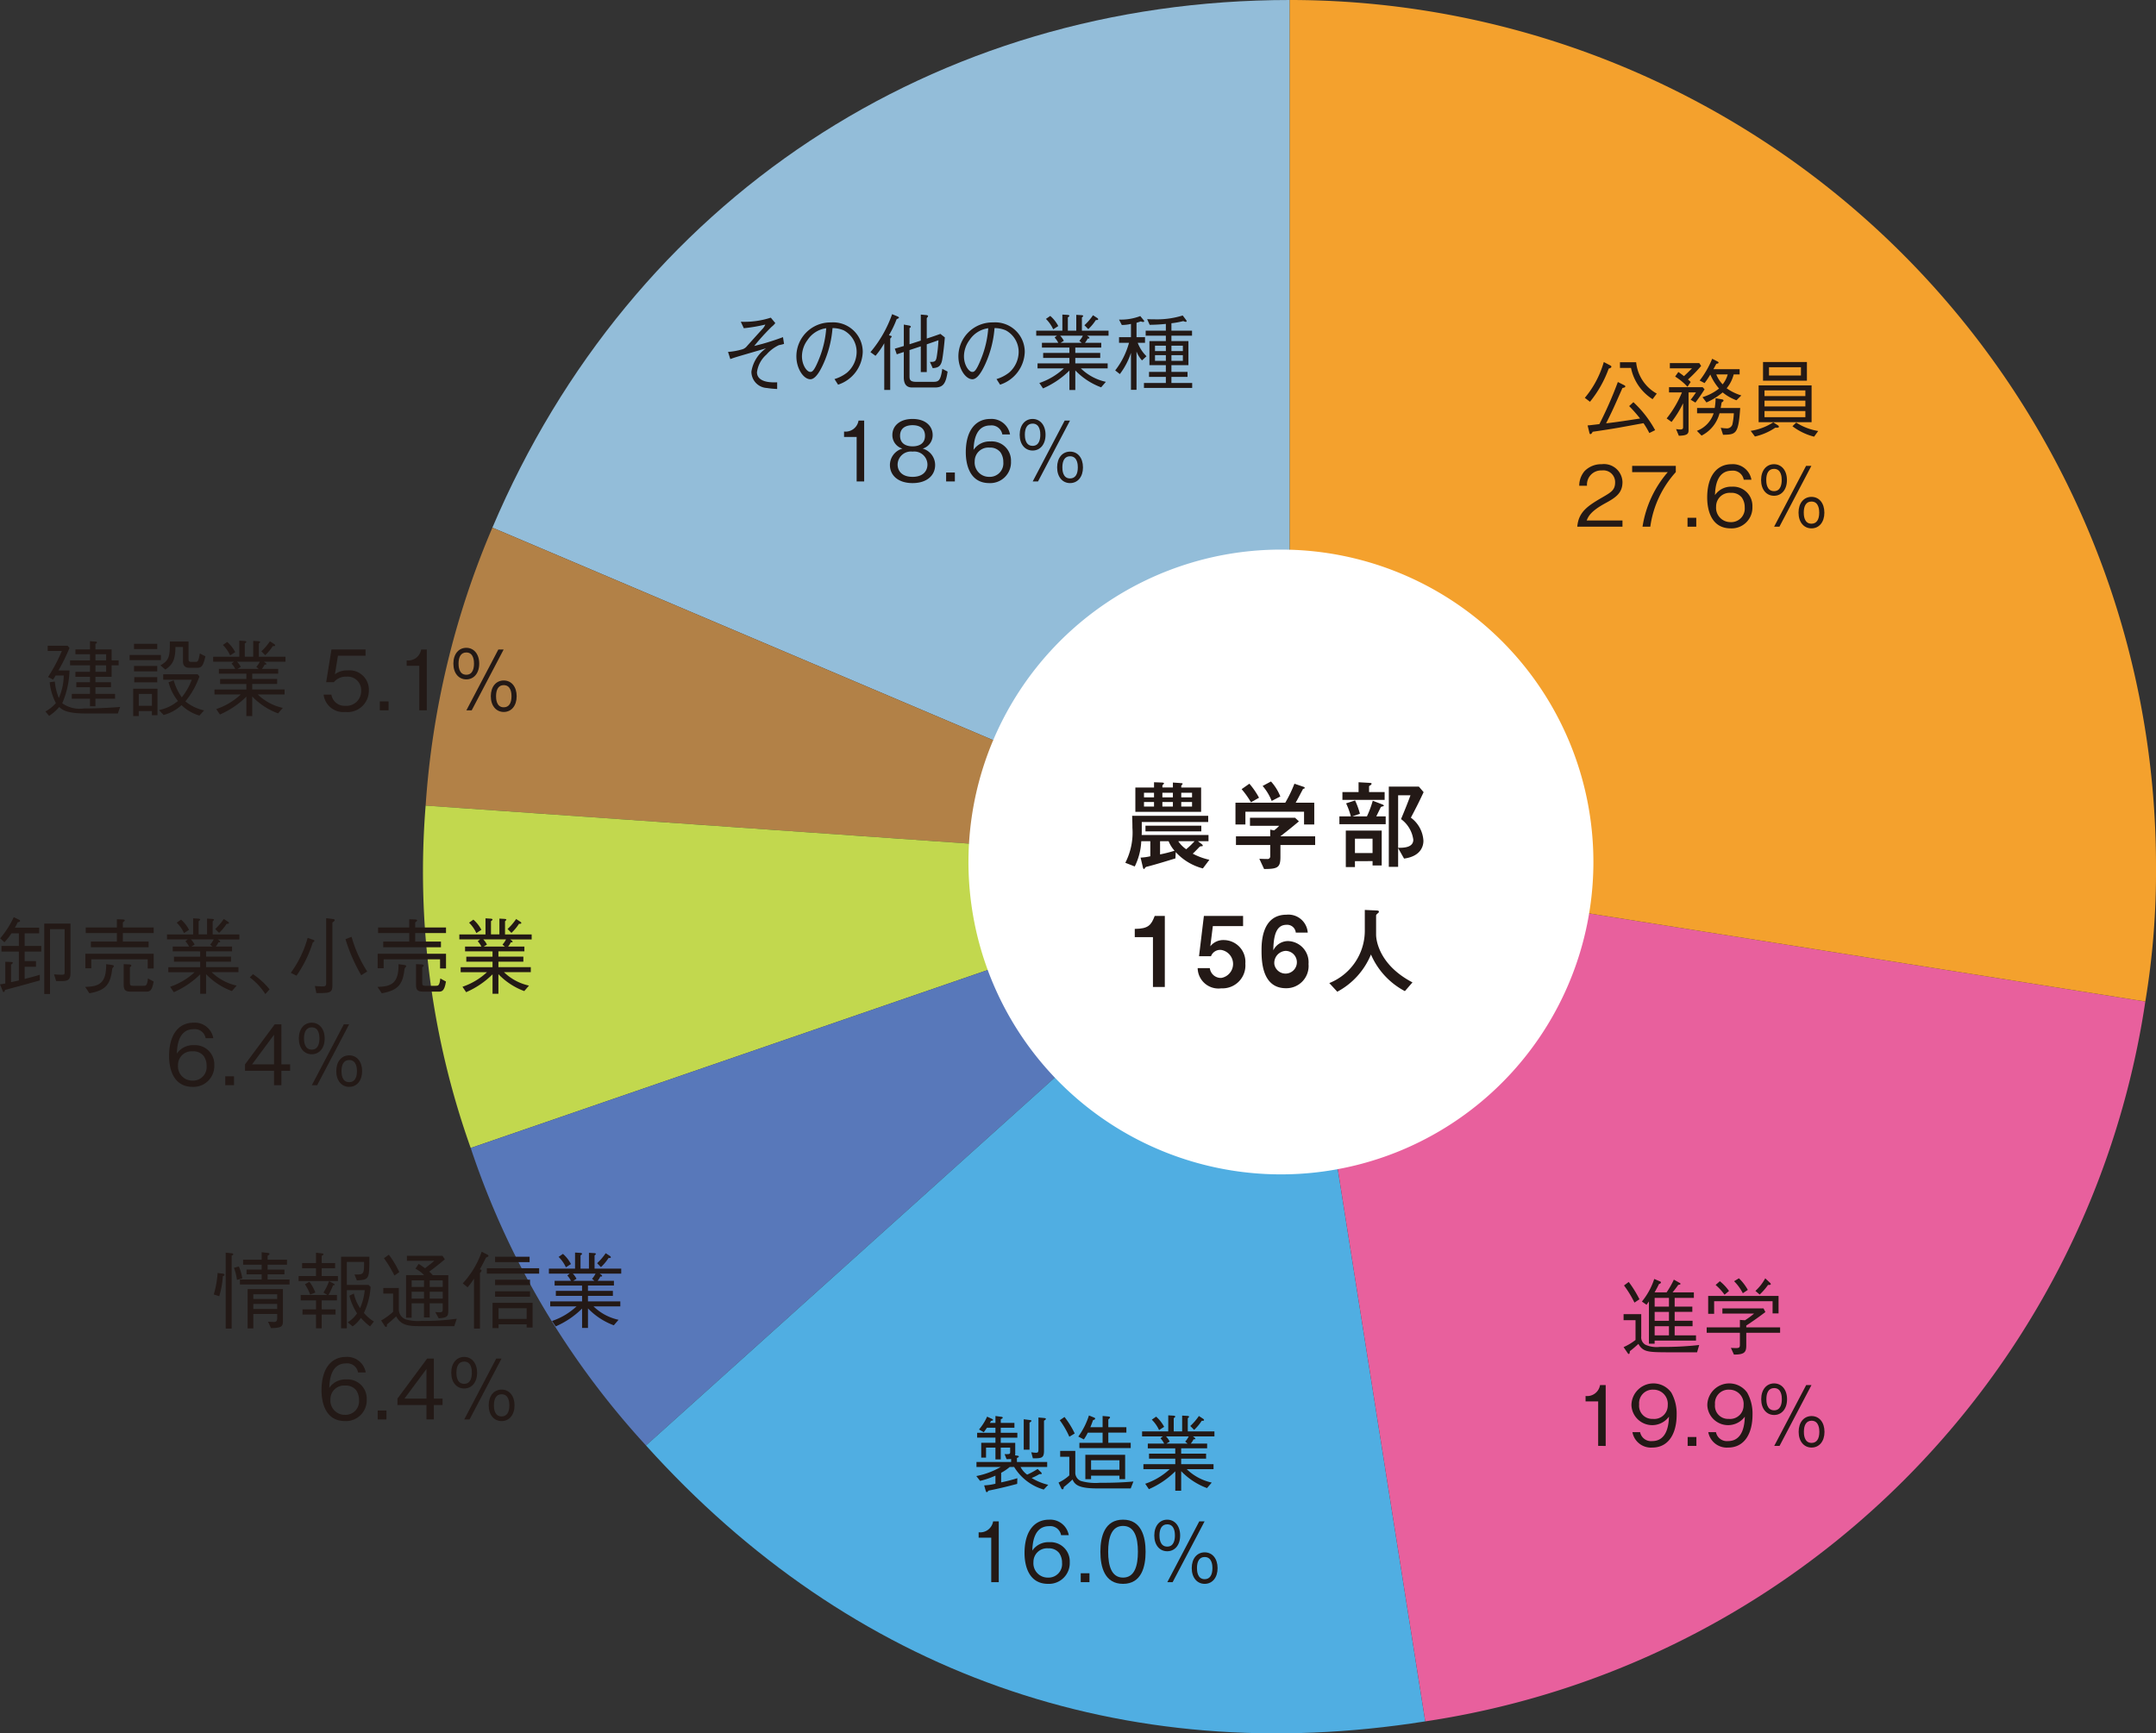
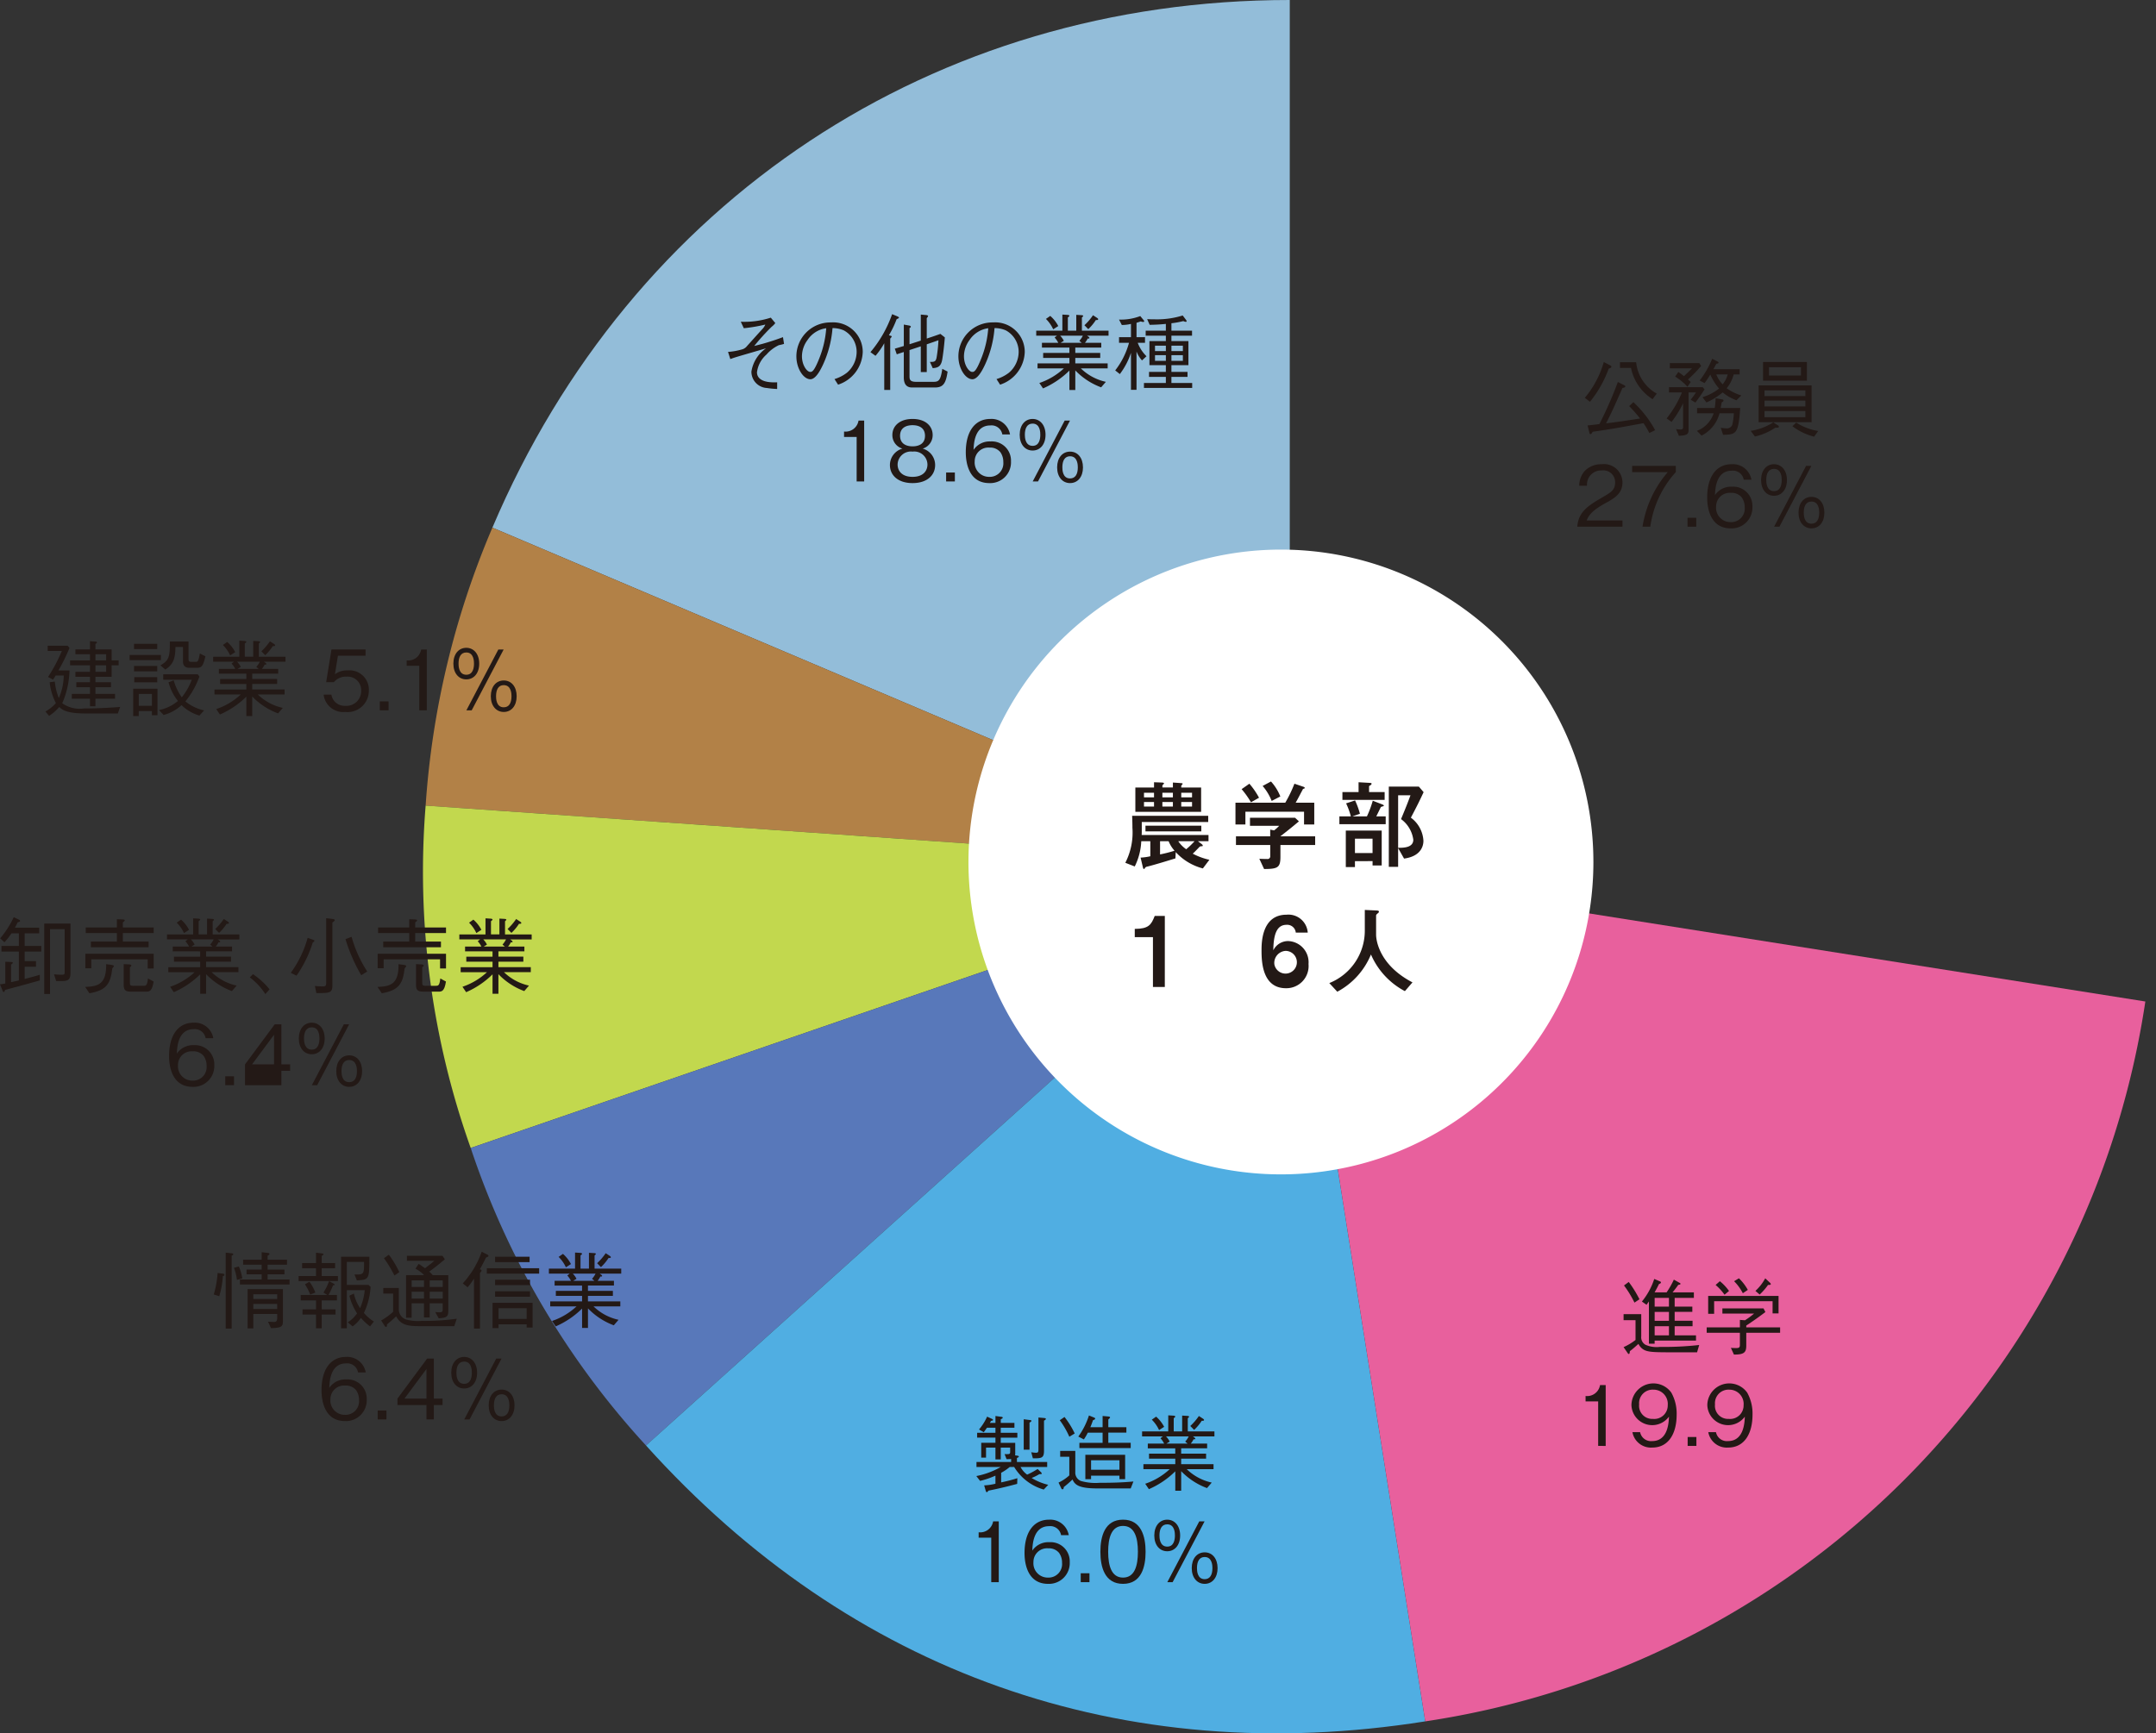
<svg xmlns="http://www.w3.org/2000/svg" viewBox="0 0 163.003 131.083">
  <rect x="0" y="0" width="163.003" height="131.083" fill="#333333" stroke="none" />
  <defs>
    <style>.af06a723-fe56-4f11-a74b-b613b91a928c{fill:#93bdd9;}.a0540944-f8c9-4b0d-912f-6c2485f577aa,.ad798c5c-dea5-456a-ae33-1e11dc2cfb49,.adec5360-e5e6-45c8-969c-a69b09dfd94e,.af06a723-fe56-4f11-a74b-b613b91a928c,.b81580da-761e-4a04-9145-ec39ffd7a09c,.bb83e4bd-927d-4c7c-9935-80b337091fcb,.f41ca6e1-6150-4987-b91c-bb14983138d4,.fdc0581e-2215-4b49-a531-ea4e2984fade{fill-rule:evenodd;}.f41ca6e1-6150-4987-b91c-bb14983138d4{fill:#b28147;}.b81580da-761e-4a04-9145-ec39ffd7a09c{fill:#c2d84e;}.ad798c5c-dea5-456a-ae33-1e11dc2cfb49{fill:#5878ba;}.a0540944-f8c9-4b0d-912f-6c2485f577aa{fill:#50aee2;}.fdc0581e-2215-4b49-a531-ea4e2984fade{fill:#e8609d;}.adec5360-e5e6-45c8-969c-a69b09dfd94e{fill:#f4a12d;}.a67259c2-613e-4ed0-889e-5913f4d01476{fill:#231916;}.bb83e4bd-927d-4c7c-9935-80b337091fcb{fill:#fff;}</style>
  </defs>
  <g id="aa5f0278-8e73-4c5b-ac18-56d5e5a3e2d5" data-name="レイヤー 2">
    <g id="ab73a885-5f98-4c20-905c-15ae0c179821" data-name="レイヤー 2">
      <path class="af06a723-fe56-4f11-a74b-b613b91a928c" d="M97.512,65.491l-60.285-25.59C47.741,15.13,70.601,0,97.512,0Z" />
      <path class="f41ca6e1-6150-4987-b91c-bb14983138d4" d="M97.512,65.491,32.18,60.923a64.396,64.396,0,0,1,5.047-21.021Z" />
      <path class="b81580da-761e-4a04-9145-ec39ffd7a09c" d="M97.512,65.491,35.588,86.814A62.247,62.247,0,0,1,32.18,60.923Z" />
      <path class="ad798c5c-dea5-456a-ae33-1e11dc2cfb49" d="M97.512,65.491l-48.67,43.822a62.257,62.257,0,0,1-13.254-22.5Z" />
      <path class="a0540944-f8c9-4b0d-912f-6c2485f577aa" d="M97.512,65.491l10.244,64.684c-22.863,3.622-43.424-3.659-58.914-20.862Z" />
      <path class="fdc0581e-2215-4b49-a531-ea4e2984fade" d="M97.512,65.491l64.685,10.245a64.721,64.721,0,0,1-54.441,54.439Z" />
-       <path class="adec5360-e5e6-45c8-969c-a69b09dfd94e" d="M97.512,65.491V0a65.492,65.492,0,0,1,65.491,65.491,59.713,59.713,0,0,1-.807,10.245Z" />
      <path class="a67259c2-613e-4ed0-889e-5913f4d01476" d="M121.625,27.875a8.579,8.579,0,0,1-1.416,2.508l-.389-.297a7.363,7.363,0,0,0,1.434-2.709l.513.27a.114.114,0,0,1,.061.082C121.828,27.811,121.735,27.842,121.625,27.875Zm3.071,4.871a6.252,6.252,0,0,0-.44-.744c-.389.07-1.267.232-1.903.346-.444.076-1.075.178-1.94.303-.024.051-.093.178-.167.178-.049,0-.067-.045-.08-.102l-.136-.555c.111-.012.154-.012.21-.02.111-.012.581-.068.68-.08a29.702,29.702,0,0,0,1.397-3.184l.477.24c.067.037.086.062.086.094,0,.07-.074.088-.216.119-.575,1.305-.791,1.797-1.236,2.672.785-.088,1.712-.232,2.571-.365a11.602,11.602,0,0,0-.828-.938l.321-.297a8.343,8.343,0,0,1,1.644,2.117Zm.247-2.559a3.65,3.65,0,0,1-1.632-2.363h-.834v-.43h1.224a3.05,3.05,0,0,0,1.557,2.371Z" />
      <path class="a67259c2-613e-4ed0-889e-5913f4d01476" d="M128.181,30.445l-.358-.215c.173-.221.254-.334.402-.555h-.562v2.799c0,.271,0,.467-.735.478l-.21-.504a2.55,2.55,0,0,0,.321.031c.21,0,.21-.1.21-.195V30.496a7.864,7.864,0,0,1-.872,1.412l-.37-.266a8.104,8.104,0,0,0,1.155-1.967h-.977v-.397h2.54l.148.164C128.607,29.865,128.446,30.086,128.181,30.445Zm-.562-1.746a1.992,1.992,0,0,1,.204.189l-.241.359a4.672,4.672,0,0,0-.933-.77l.241-.346c.074.051.253.176.426.314.148-.133.353-.334.607-.592h-1.675V27.459h2.225l.142.213A10.601,10.601,0,0,1,127.618,28.699Zm2.651,4.18-.173-.531a2.501,2.501,0,0,0,.414.045.431.431,0,0,0,.464-.289,5.175,5.175,0,0,0,.111-.852h-1.082a2.628,2.628,0,0,1-1.359,1.689l-.352-.359a2.123,2.123,0,0,0,1.267-1.33h-1.254v-.397H129.64a4.668,4.668,0,0,0,.067-.738l.482.082c.031.006.117.025.117.088,0,.064-.08.107-.142.146-.025.145-.05.295-.074.422h1.477C131.432,32.815,131.265,32.865,130.27,32.879Zm1.014-2.609a3.643,3.643,0,0,1-1.044-.594,5.074,5.074,0,0,1-1.224.758l-.303-.398a3.741,3.741,0,0,0,1.254-.654,4.134,4.134,0,0,1-.661-1.059,6.527,6.527,0,0,1-.433.648l-.371-.195a6.841,6.841,0,0,0,.946-1.645l.396.201c.025.014.086.045.086.096,0,.062-.117.074-.167.08-.123.234-.173.322-.223.41h1.984v.397h-.451a2.626,2.626,0,0,1-.531,1.047,3.822,3.822,0,0,0,1.112.543Zm-1.526-1.955a2.314,2.314,0,0,0,.482.75,2.083,2.083,0,0,0,.383-.75Z" />
      <path class="a67259c2-613e-4ed0-889e-5913f4d01476" d="M134.22,32.342a4.492,4.492,0,0,1-1.539.668l-.321-.428a4.325,4.325,0,0,0,1.706-.643l.364.232a.128.128,0,0,1,.061.096C134.491,32.348,134.399,32.348,134.22,32.342Zm-1.261-.416V29.146h4.005v2.779Zm.334-3.139v-1.41h3.318v1.41Zm3.201.738h-3.09v.428h3.09Zm0,.77h-3.09v.439h3.09Zm0,.787h-3.09v.467h3.09Zm-.334-3.309h-2.416v.623h2.416Zm.995,5.25a4.604,4.604,0,0,1-1.638-.789l.284-.277a4.407,4.407,0,0,0,1.662.637Z" />
      <path class="a67259c2-613e-4ed0-889e-5913f4d01476" d="M119.249,39.83c.092-1.096.754-1.557,1.885-2.211.673-.391.976-.561.976-1.141a.888.888,0,0,0-1.001-.902,1.071,1.071,0,0,0-1.124,1.16h-.588a1.703,1.703,0,0,1,.402-1.109,1.756,1.756,0,0,1,1.298-.523,1.4,1.4,0,0,1,1.569,1.344c0,.812-.464,1.158-1.292,1.605-1.137.619-1.291,1.016-1.415,1.305h2.707V39.83Z" />
      <path class="a67259c2-613e-4ed0-889e-5913f4d01476" d="M124.77,39.83h-.588a8.227,8.227,0,0,1,1.91-4.127h-2.694v-.473h3.3v.473A7.707,7.707,0,0,0,124.77,39.83Z" />
      <path class="a67259c2-613e-4ed0-889e-5913f4d01476" d="M127.584,39.83v-.674h.661V39.83Z" />
      <path class="a67259c2-613e-4ed0-889e-5913f4d01476" d="M130.851,39.957c-1.545,0-1.78-1.525-1.78-2.326,0-1.639.73-2.527,1.855-2.527a1.42,1.42,0,0,1,1.489,1.172h-.581a.826.826,0,0,0-.908-.68c-1.192,0-1.248,1.381-1.267,1.846a1.47,1.47,0,0,1,1.285-.637,1.452,1.452,0,0,1,1.545,1.514A1.571,1.571,0,0,1,130.851,39.957Zm.834-2.338a.984.984,0,0,0-.821-.348,1.029,1.029,0,0,0-1.119,1.041,1.082,1.082,0,0,0,1.088,1.172,1.024,1.024,0,0,0,1.075-1.115A1.269,1.269,0,0,0,131.685,37.619Z" />
      <path class="a67259c2-613e-4ed0-889e-5913f4d01476" d="M135.1,36.301c0,.738-.414,1.191-.977,1.191-.568,0-.977-.459-.977-1.191,0-.742.414-1.197.977-1.197C134.679,35.104,135.1,35.559,135.1,36.301Zm-1.563,0c0,.139,0,.84.587.84.5,0,.581-.512.581-.84,0-.17-.007-.844-.581-.844C133.709,35.457,133.536,35.803,133.536,36.301Zm3.01-1.07h.401l-2.416,4.6h-.402Zm1.384,3.535c0,.725-.401,1.191-.977,1.191-.562,0-.977-.455-.977-1.191,0-.725.402-1.191.977-1.191C137.54,37.574,137.93,38.053,137.93,38.766Zm-1.558,0c0,.15,0,.838.581.838.39,0,.587-.309.587-.838,0-.164-.012-.838-.587-.838C136.552,37.928,136.372,38.262,136.372,38.766Z" />
      <path class="a67259c2-613e-4ed0-889e-5913f4d01476" d="M128.306,102.264H125.97c-.958-.006-1.452-.018-1.761-.238a1.012,1.012,0,0,1-.334-.397c-.143.125-.433.391-.649.547-.012.121-.019.215-.086.215-.031,0-.062-.037-.074-.057l-.315-.461a4.276,4.276,0,0,0,.902-.541V99.838H122.75v-.459h1.335v1.682a.642.642,0,0,0,.327.637,2.082,2.082,0,0,0,1.088.158,23.526,23.526,0,0,0,2.967-.144ZM123.14,96.945a8.451,8.451,0,0,1,.81,1.31l-.377.252a8.114,8.114,0,0,0-.791-1.297Zm.995,1.482a5.281,5.281,0,0,0,.933-1.709l.401.17c.062.025.105.045.105.088,0,.076-.093.107-.148.127-.099.207-.191.385-.334.631h.909a6.647,6.647,0,0,0,.55-.965l.426.24c.05.023.074.043.074.074,0,.065-.08.07-.166.082-.198.283-.334.447-.433.568h1.612v.416h-1.452v.66h1.335v.398h-1.335v.674h1.353v.41h-1.353v.693h1.613v.397h-3.127v.232h-.433V98.42c-.087.121-.093.133-.18.252Zm2.045.383v-.66h-1.081v.66Zm0,1.072V99.209h-1.081v.674Zm0,1.103v-.693h-1.081v.693Z" />
      <path class="a67259c2-613e-4ed0-889e-5913f4d01476" d="M132.025,100.789v.971c0,.498-.142.682-.933.676l-.229-.506c.197.014.315.014.389.014.161,0,.291-.006.291-.215v-.94h-2.51v-.408h2.51v-.568l.383.031a5.755,5.755,0,0,0,.692-.51h-2.398v-.391h3.108l.143.277c-.661.504-1.211.869-1.446,1.022v.139h2.559v.408Zm1.99-1.467v-.92h-4.419v.951h-.451v-1.35h5.321v1.318ZM130.382,97.91a4.015,4.015,0,0,0-.674-.738l.321-.283a3.604,3.604,0,0,1,.692.738Zm1.384-.113a3.619,3.619,0,0,0-.661-.908l.365-.221a3.696,3.696,0,0,1,.673.877Zm1.904-.625a4.519,4.519,0,0,1-.631.725l-.321-.275a3.596,3.596,0,0,0,.741-.953l.371.348c.031.037.05.062.05.088C133.88,97.172,133.78,97.172,133.67,97.172Z" />
      <path class="a67259c2-613e-4ed0-889e-5913f4d01476" d="M120.828,109.344v-3.365h-.952v-.41a.989.989,0,0,0,1.094-.826h.427v4.602Z" />
      <path class="a67259c2-613e-4ed0-889e-5913f4d01476" d="M124.915,109.469a1.423,1.423,0,0,1-1.496-1.166H124a.839.839,0,0,0,.908.676c1.193,0,1.255-1.381,1.273-1.848a1.571,1.571,0,0,1-2.837-.869,1.662,1.662,0,0,1,3.017-.945,3.248,3.248,0,0,1,.401,1.658C126.763,108.416,126.15,109.469,124.915,109.469Zm.086-4.379a1.024,1.024,0,0,0-1.075,1.115.99.99,0,0,0,1.032,1.096,1.022,1.022,0,0,0,1.131-1.039A1.078,1.078,0,0,0,125.001,105.09Z" />
      <path class="a67259c2-613e-4ed0-889e-5913f4d01476" d="M127.594,109.344V108.67h.661v.674Z" />
      <path class="a67259c2-613e-4ed0-889e-5913f4d01476" d="M130.65,109.469a1.423,1.423,0,0,1-1.496-1.166h.581a.839.839,0,0,0,.908.676c1.193,0,1.255-1.381,1.274-1.848a1.571,1.571,0,0,1-2.837-.869,1.662,1.662,0,0,1,3.017-.945,3.249,3.249,0,0,1,.401,1.658C132.498,108.416,131.886,109.469,130.65,109.469Zm.086-4.379a1.024,1.024,0,0,0-1.075,1.115.99.99,0,0,0,1.032,1.096,1.022,1.022,0,0,0,1.131-1.039A1.078,1.078,0,0,0,130.736,105.09Z" />
-       <path class="a67259c2-613e-4ed0-889e-5913f4d01476" d="M135.109,105.814c0,.736-.414,1.191-.977,1.191-.568,0-.977-.461-.977-1.191,0-.744.414-1.197.977-1.197C134.689,104.617,135.109,105.07,135.109,105.814Zm-1.563,0c0,.139,0,.838.587.838.5,0,.581-.51.581-.838,0-.17-.007-.844-.581-.844C133.719,104.971,133.546,105.316,133.546,105.814Zm3.01-1.072h.401l-2.416,4.602h-.402Zm1.384,3.535c0,.727-.401,1.191-.977,1.191-.562,0-.977-.453-.977-1.191,0-.725.402-1.19.977-1.19C137.55,107.088,137.939,107.566,137.939,108.277Zm-1.558,0c0,.152,0,.84.581.84.39,0,.587-.31.587-.84,0-.162-.012-.838-.587-.838C136.561,107.44,136.382,107.773,136.382,108.277Z" />
      <path class="a67259c2-613e-4ed0-889e-5913f4d01476" d="M74.018,108.102a4.09,4.09,0,0,0,.612-.971l.346.158c.074.037.099.051.099.082,0,.062-.049.062-.148.076-.056.107-.062.113-.086.156h.42v-.521l.414.057c.056.006.136.012.136.074,0,.045-.056.07-.148.113v.277h1.032v.367H75.661v.383H76.916v.367H75.661v.391h1.095v.742a.825.825,0,0,1-.013.203l.204.031c.03.006.08.025.08.062,0,.051-.093.088-.142.107v.303h2.287v.377H77.157a1.675,1.675,0,0,0,.5.58,5.684,5.684,0,0,0,.791-.428l.248.238c.061.07.067.09.067.102,0,.057-.086.051-.186.051a3.471,3.471,0,0,1-.581.289,4.288,4.288,0,0,0,1.255.518l-.34.359a3.874,3.874,0,0,1-2.237-1.709h-.333a3.687,3.687,0,0,1-.649.441v.725a12.486,12.486,0,0,0,1.224-.315l-.013.428c-.939.252-1.538.385-2.169.512-.074.1-.099.113-.123.113-.056,0-.068-.045-.093-.127l-.111-.385a4.201,4.201,0,0,0,.853-.125v-.611a6.312,6.312,0,0,1-1.162.397l-.284-.365a5.959,5.959,0,0,0,1.848-.688H73.826v-.377h2.62v-.227a3.011,3.011,0,0,1-.346.012l-.148-.379c.401.008.42,0,.42-.188v-.303h-.711v.889H75.26v-.889h-.711v.756h-.364v-1.121H75.26v-.391H73.876v-.367H75.26v-.383h-.643c-.105.156-.148.221-.241.34Zm3.381-.775.451.059c.061.006.129.012.129.062s-.055.082-.142.133v2.047h-.439Zm1.526-.094c.056.006.148.014.148.07,0,.043-.062.088-.142.131v2.289c0,.56-.216.56-.841.56l-.123-.461a2.659,2.659,0,0,0,.34.039c.204,0,.204-.057.204-.353v-2.312Z" />
      <path class="a67259c2-613e-4ed0-889e-5913f4d01476" d="M85.487,112.559H82.96c-1.422,0-1.706-.291-1.873-.676a8.127,8.127,0,0,1-.661.574c0,.057-.013.17-.099.17-.037,0-.068-.025-.099-.094l-.198-.416a3.302,3.302,0,0,0,.815-.543v-1.412h-.691v-.44h1.143v1.605a.677.677,0,0,0,.421.668,4.013,4.013,0,0,0,1.415.139c.853,0,1.712-.018,2.559-.1ZM80.846,108.65a6.418,6.418,0,0,0-.723-1.248l.358-.246a6.449,6.449,0,0,1,.772,1.248Zm.761.858v-.397h1.755v-.77H82.243a3.916,3.916,0,0,1-.297.51l-.421-.213a5.651,5.651,0,0,0,.804-1.596l.39.158c.006,0,.08.031.08.082,0,.062-.111.102-.16.113-.093.258-.143.391-.204.535h.927v-.85l.414.037c.086.006.148.025.148.07,0,.043-.013.049-.13.156v.586h1.365v.41H83.794v.77h1.693v.397Zm3.028,2.35v-.264H82.49v.264h-.433v-1.84h3.009v1.84Zm0-1.43H82.49v.719h2.145Z" />
      <path class="a67259c2-613e-4ed0-889e-5913f4d01476" d="M90.19,108.625l.111.082c.025.02.068.051.068.088,0,.064-.074.051-.13.045a1.492,1.492,0,0,1-.21.328h1.235v.359H89.301v.402h1.885v.379H89.301v.416H91.748v.377H89.721a3.902,3.902,0,0,0,1.892,1.016l-.358.416a5.224,5.224,0,0,1-1.953-1.279v1.48h-.445v-1.469a6.54,6.54,0,0,1-1.996,1.35l-.277-.41a5.12,5.12,0,0,0,1.853-1.103h-1.99v-.377h2.41v-.416H86.872V109.93h1.983v-.402H86.779v-.359h1.236a1.717,1.717,0,0,0-.278-.404l.179-.139H86.347v-.377h1.978v-1.217l.408.025c.074.006.123.037.123.068s-.049.076-.117.121v1.002h.637v-1.197l.407.024c.087.008.118.039.118.057,0,.033-.05.076-.1.121v.996h2.015v.377Zm-2.559-.478a2.627,2.627,0,0,0-.55-.787l.327-.229a2.631,2.631,0,0,1,.606.77Zm.525.478a1.551,1.551,0,0,1,.278.391l-.247.152h1.6l-.18-.152a1.588,1.588,0,0,0,.266-.391Zm2.701-1.184a3.583,3.583,0,0,1-.575.692l-.29-.295a4.444,4.444,0,0,0,.648-.756l.29.188c.044.033.1.064.1.115C91.031,107.453,90.92,107.447,90.858,107.441Z" />
      <path class="a67259c2-613e-4ed0-889e-5913f4d01476" d="M74.942,119.648v-3.365H73.99v-.408a.989.989,0,0,0,1.094-.826h.427v4.6Z" />
      <path class="a67259c2-613e-4ed0-889e-5913f4d01476" d="M79.239,119.775c-1.545,0-1.78-1.525-1.78-2.326,0-1.639.73-2.527,1.855-2.527a1.42,1.42,0,0,1,1.489,1.172h-.581a.826.826,0,0,0-.908-.68c-1.192,0-1.248,1.381-1.267,1.846a1.469,1.469,0,0,1,1.285-.635,1.45,1.45,0,0,1,1.545,1.512A1.571,1.571,0,0,1,79.239,119.775Zm.834-2.338a.984.984,0,0,0-.821-.348,1.029,1.029,0,0,0-1.119,1.041,1.082,1.082,0,0,0,1.088,1.172,1.024,1.024,0,0,0,1.075-1.115A1.269,1.269,0,0,0,80.073,117.438Z" />
      <path class="a67259c2-613e-4ed0-889e-5913f4d01476" d="M81.708,119.648v-.674h.661v.674Z" />
      <path class="a67259c2-613e-4ed0-889e-5913f4d01476" d="M84.906,119.775c-1.384,0-1.712-1.268-1.712-2.426,0-1.16.328-2.428,1.712-2.428s1.706,1.279,1.706,2.428C86.612,118.502,86.291,119.775,84.906,119.775Zm0-4.381c-.884,0-1.124.92-1.124,1.955,0,1.076.259,1.953,1.124,1.953.872,0,1.125-.883,1.125-1.953C86.031,116.283,85.778,115.395,84.906,115.395Z" />
      <path class="a67259c2-613e-4ed0-889e-5913f4d01476" d="M89.224,116.119c0,.738-.414,1.191-.977,1.191-.568,0-.977-.459-.977-1.191,0-.742.414-1.197.977-1.197C88.803,114.922,89.224,115.377,89.224,116.119Zm-1.563,0c0,.139,0,.84.587.84.501,0,.581-.512.581-.84,0-.17-.007-.844-.581-.844C87.833,115.275,87.66,115.621,87.66,116.119Zm3.01-1.07h.401l-2.416,4.6h-.402Zm1.384,3.535c0,.725-.401,1.191-.977,1.191-.562,0-.977-.455-.977-1.191,0-.725.402-1.191.977-1.191C91.664,117.393,92.054,117.871,92.054,118.584Zm-1.558,0c0,.15,0,.838.581.838.39,0,.587-.309.587-.838,0-.164-.012-.838-.587-.838C90.676,117.746,90.496,118.08,90.496,118.584Z" />
      <path class="bb83e4bd-927d-4c7c-9935-80b337091fcb" d="M120.468,65.185a23.624,23.624,0,1,1-23.623-23.623A23.624,23.624,0,0,1,120.468,65.185Z" />
      <path class="a67259c2-613e-4ed0-889e-5913f4d01476" d="M88.868,64.914c-.722.221-1.486.457-2.118.619a.258.258,0,0,0-.214.154.053.053,0,0,1-.052.029c-.036,0-.066-.074-.073-.111l-.177-.75a4.135,4.135,0,0,0,.735-.102V63.613h-.684a4.763,4.763,0,0,1-.493,1.912l-.713-.279a5.001,5.001,0,0,0,.537-2.641c0-.449-.015-.75-.022-.912h5.752v.471H86.323v.582c0,.168,0,.25-.008.397h5.053v.471h-.802l.273.205c.029.023.096.082.096.125a.056.056,0,0,1-.059.053.239.239,0,0,0-.235.096c-.243.25-.353.367-.464.463a4.891,4.891,0,0,0,1.258.463l-.493.654A4.209,4.209,0,0,1,88.89,64.438Zm-.192-5.736.536.037c.184.016.199.016.199.059,0,.029-.103.133-.103.154v.125H90.81v1.84H85.838v-1.84H87.25v-.397l.581.021c.059,0,.176.016.176.066,0,.029-.125.133-.125.162v.146h.795Zm-1.427.773h-.758v.346H87.25Zm0,.697h-.758v.346H87.25Zm-.647,1.795h4.222v.428H86.603Zm1.103,2.17a10.499,10.499,0,0,0,1.096-.279,2.43,2.43,0,0,1-.449-.721H87.706Zm.971-4.662h-.795v.346h.795Zm0,.697h-.795v.346h.795Zm.404,2.965a2.26,2.26,0,0,0,.603.609,6.249,6.249,0,0,0,.633-.609Zm1.044-3.662h-.816v.346h.816Zm0,.697h-.816v.346h.816Z" />
      <path class="a67259c2-613e-4ed0-889e-5913f4d01476" d="M98.534,59.494c.029.008.11.037.11.088,0,.037-.029.053-.118.074-.021.008-.052.088-.088.154-.089.154-.25.486-.479.891h1.405v1.647h-.772v-.963H94.158v.963h-.751V60.701h3.766a9.808,9.808,0,0,0,.691-1.435Zm-.331,2.619c-.566.477-.846.697-1.405,1.133h2.634V63.9H96.806v.889c0,.811-.192.928-1.235.928l-.36-.773c.198.008.404.016.603.016a.199.199,0,0,0,.221-.221V63.9H93.444v-.654h2.589v-.508l.294.059a2.954,2.954,0,0,0,.383-.346h-2.206V61.84h3.405ZM94.459,59.266a5.92,5.92,0,0,1,.729,1.06l-.61.346a6.489,6.489,0,0,0-.706-.994Zm1.633-.168a3.716,3.716,0,0,1,.706,1.133l-.654.338a3.93,3.93,0,0,0-.684-1.133Z" />
      <path class="a67259c2-613e-4ed0-889e-5913f4d01476" d="M102.242,61.738h1.103a7.594,7.594,0,0,0,.441-1.185l.706.273c.089.037.133.066.133.102,0,.031-.015.031-.184.082-.03.008-.052.029-.11.162-.045.088-.235.484-.28.566h.714v.588h-3.501v-.588h.868a5.849,5.849,0,0,0-.36-.986l.677-.221a5.84,5.84,0,0,1,.367,1.008Zm.471-2.582.802.045c.132.006.184.021.184.065,0,.053-.073.111-.103.125-.073.045-.088.053-.088.074v.434h1.177v.59h-3.192v-.59h1.222Zm-.964,3.654h2.714v2.641h-.691v-.33H102.44V65.57h-.691ZM102.44,64.51h1.331V63.422H102.44Zm5.192-4.604c-.352.75-.544,1.133-.964,1.928a2.324,2.324,0,0,1,.949,1.742c0,.162,0,1.154-1.464,1.353l-.448-.795v1.42H105V59.486h2.272Zm-1.927.236v3.971c.367,0,1.147.008,1.147-.611a2.309,2.309,0,0,0-.927-1.559c.279-.67.515-1.25.713-1.801Z" />
      <path class="a67259c2-613e-4ed0-889e-5913f4d01476" d="M88.065,74.637H87.168V70.871H85.793v-.625c1.037-.008,1.243-.293,1.508-.979h.765Z" />
-       <path class="a67259c2-613e-4ed0-889e-5913f4d01476" d="M93.983,70.033H91.696l-.191,1.529a1.242,1.242,0,0,1,1.045-.471,1.644,1.644,0,0,1,1.603,1.779A1.73,1.73,0,0,1,92.336,74.74a1.571,1.571,0,0,1-1.787-1.529h.919a.837.837,0,0,0,.868.742,1.073,1.073,0,0,0-.015-2.117.743.743,0,0,0-.765.476h-.904l.367-3.045h2.964Z" />
      <path class="a67259c2-613e-4ed0-889e-5913f4d01476" d="M97.967,70.525a.652.652,0,0,0-.691-.588c-.641,0-.993.508-1.008,1.928a1.241,1.241,0,0,1,1.125-.699A1.603,1.603,0,0,1,98.93,72.902a1.679,1.679,0,0,1-1.706,1.83c-1.816,0-1.846-2.074-1.846-2.861,0-.551,0-2.699,1.89-2.699a1.464,1.464,0,0,1,1.603,1.353Zm-1.618,2.412a.859.859,0,1,0,.846-1.029A.913.913,0,0,0,96.349,72.938Z" />
      <path class="a67259c2-613e-4ed0-889e-5913f4d01476" d="M104.01,68.85c.161.006.242.014.242.096,0,.051-.036.08-.096.131-.036.029-.117.096-.117.156V70.68c0,.478.273,2.318,2.751,3.611l-.574.662a5.679,5.679,0,0,1-2.566-2.772,5.598,5.598,0,0,1-2.545,2.816l-.604-.654a4.268,4.268,0,0,0,2.684-4.016V68.812Z" />
      <path class="a67259c2-613e-4ed0-889e-5913f4d01476" d="M16.847,96.512a6.444,6.444,0,0,1-.272,1.513l-.414-.133a7.37,7.37,0,0,0,.291-1.626l.4.051c.037.006.117.019.117.088C16.97,96.468,16.909,96.486,16.847,96.512Zm.668-1.551v5.508h-.451v-5.74l.482.05c.049.007.092.044.092.076C17.638,94.898,17.538,94.948,17.515,94.961Zm.4,1.828a3.893,3.893,0,0,0-.229-.914l.371-.1a3.469,3.469,0,0,1,.26.901Zm.223.347v-.378h1.645v-.392H18.64v-.358h1.143v-.366H18.38v-.378h1.402v-.567l.463.051c.131.013.131.075.131.082,0,.044-.08.095-.143.132v.303h1.465v.378H20.233v.366h1.273v.358H20.233v.392H21.89v.378Zm2.35,3.302-.223-.485c.061,0,.352.019.438.019.131,0,.254-.032.254-.284v-.321H19.151v1.091H18.72V97.483h2.67v2.42C21.39,100.312,21.29,100.419,20.487,100.438Zm.469-2.564H19.151v.359H20.956Zm0,.731H19.151v.385H20.956Z" />
      <path class="a67259c2-613e-4ed0-889e-5913f4d01476" d="M22.575,96.877v-.378h1.316v-.593H22.841v-.391h1.051v-.781l.457.051c.02,0,.105.013.105.062s-.037.069-.131.126v.542h1.014v.391H24.323v.593h1.225v.378Zm1.748,1.462V99.02h1.045V99.41h-1.045v1.04h-.432V99.41h-1.02V99.02h1.02v-.681H22.735V97.93h2.01l-.291-.183a4.139,4.139,0,0,0,.426-.863l.351.189c.025.013.062.044.062.076,0,.057-.074.05-.111.044a5.69,5.69,0,0,1-.346.737h.637v.409Zm-.871-.44a3.549,3.549,0,0,0-.4-.775l.34-.195a3.263,3.263,0,0,1,.451.819Zm4.524,2.407a4.535,4.535,0,0,1-.691-.643,2.591,2.591,0,0,1-.625.643l-.369-.31a2.361,2.361,0,0,0,.703-.674,4.522,4.522,0,0,1-.58-1.336l.34-.164a3.233,3.233,0,0,0,.469,1.103,4.448,4.448,0,0,0,.353-1.36H26.222V100.45h-.434v-5.413h2.139c0,1.726-.012,1.732-.945,1.79l-.18-.448c.723.02.723-.031.723-.951H26.222V97.167h1.637l.16.151a5.27,5.27,0,0,1-.506,1.966,3.148,3.148,0,0,0,.754.655Z" />
      <path class="a67259c2-613e-4ed0-889e-5913f4d01476" d="M34.343,100.286H31.599c-.988,0-1.353-.214-1.65-.737-.123.113-.346.328-.691.605,0,.088.006.189-.074.189-.043,0-.074-.037-.1-.075l-.266-.41a4.772,4.772,0,0,0,.902-.655v-1.38h-.742V97.4h1.174v1.657a.811.811,0,0,0,.525.719,3.338,3.338,0,0,0,1.205.113,17.137,17.137,0,0,0,2.652-.164ZM29.819,96.461a8.705,8.705,0,0,0-.791-1.311l.369-.265a6.951,6.951,0,0,1,.791,1.317Zm3.348,3.233-.258-.473c.172.013.266.019.32.019.242,0,.242-.088.242-.265V98.56h-.984v1.071h-.432V98.56h-.934V99.65h-.42V96.43h1.365a2.627,2.627,0,0,0-.654-.491l.24-.359c.137.082.143.088.482.327.44-.34.488-.378.705-.561H30.765v-.378h2.688l.18.265c-.476.396-.73.599-1.182.933a2.014,2.014,0,0,1,.266.265h1.176v2.672C33.892,99.536,33.829,99.65,33.167,99.694Zm-1.111-2.867h-.934v.497h.934Zm0,.856h-.934V98.2h.934Zm1.416-.856h-.984v.497h.984Zm0,.856h-.984V98.2h.984Z" />
      <path class="a67259c2-613e-4ed0-889e-5913f4d01476" d="M34.985,97.054a6.842,6.842,0,0,0,1.434-2.395l.42.214c.023.013.092.051.092.095,0,.062-.074.088-.186.132-.197.403-.326.637-.469.889.06.02.129.032.129.089,0,.069-.092.163-.117.189v4.203h-.451V96.694a5.358,5.358,0,0,1-.482.655Zm1.822-.737v-.41h3.955v.41Zm.432,4.121v-1.916h3.029v1.872h-.451v-.246H37.69v.29Zm.192-4.991v-.409H40.04v.409Zm0,1.739v-.409h2.641v.409Zm0,.876v-.409h2.641v.409Zm2.387.87H37.69v.807h2.127Z" />
      <path class="a67259c2-613e-4ed0-889e-5913f4d01476" d="M45.343,96.316l.111.082c.023.018.068.05.068.088,0,.063-.074.051-.131.044a1.469,1.469,0,0,1-.209.328H46.417v.359H44.452v.403h1.885v.378H44.452v.416h2.447v.378H44.872a3.903,3.903,0,0,0,1.893,1.015l-.359.416a5.224,5.224,0,0,1-1.953-1.279v1.48h-.445V98.957a6.513,6.513,0,0,1-1.996,1.349l-.277-.41a5.1,5.1,0,0,0,1.853-1.103h-1.99v-.378h2.41v-.416H42.024v-.378h1.982v-.403H41.931v-.359H43.167a1.696,1.696,0,0,0-.277-.403l.178-.139H41.499v-.378h1.977V94.722l.408.025c.074.006.123.038.123.069s-.049.075-.117.12v1.002h.637V94.741l.408.024c.086.007.117.038.117.057,0,.032-.049.076-.1.12v.996h2.016v.378Zm-2.559-.479a2.628,2.628,0,0,0-.551-.787l.328-.228a2.646,2.646,0,0,1,.606.77Zm.525.479a1.547,1.547,0,0,1,.277.391l-.246.151h1.6l-.18-.151a1.598,1.598,0,0,0,.266-.391Zm2.701-1.185a3.535,3.535,0,0,1-.576.692l-.289-.296a4.413,4.413,0,0,0,.648-.756l.291.189c.043.032.098.064.098.114C46.183,95.145,46.071,95.138,46.011,95.132Z" />
      <path class="a67259c2-613e-4ed0-889e-5913f4d01476" d="M26.087,107.466c-1.545,0-1.779-1.525-1.779-2.325,0-1.639.729-2.527,1.853-2.527a1.421,1.421,0,0,1,1.49,1.172h-.582a.825.825,0,0,0-.908-.681c-1.191,0-1.248,1.381-1.266,1.847a1.467,1.467,0,0,1,1.285-.636,1.451,1.451,0,0,1,1.545,1.512A1.572,1.572,0,0,1,26.087,107.466Zm.834-2.338a.984.984,0,0,0-.82-.347,1.029,1.029,0,0,0-1.119,1.04,1.08,1.08,0,0,0,1.088,1.172,1.023,1.023,0,0,0,1.074-1.115A1.272,1.272,0,0,0,26.921,105.128Z" />
      <path class="a67259c2-613e-4ed0-889e-5913f4d01476" d="M28.556,107.34v-.674h.66v.674Z" />
      <path class="a67259c2-613e-4ed0-889e-5913f4d01476" d="M32.8,106.25v1.09h-.557v-1.09H30.05v-.485l2.242-3.025H32.8v3.025h.66v.485Zm-.557-2.723-1.662,2.237h1.662Z" />
      <path class="a67259c2-613e-4ed0-889e-5913f4d01476" d="M36.071,103.811c0,.737-.414,1.191-.977,1.191-.568,0-.977-.46-.977-1.191,0-.743.414-1.197.977-1.197C35.649,102.613,36.071,103.067,36.071,103.811Zm-1.565,0c0,.139,0,.839.588.839.5,0,.58-.511.58-.839,0-.17-.006-.844-.58-.844C34.681,102.967,34.507,103.312,34.507,103.811Zm3.01-1.071h.402l-2.416,4.601h-.402Zm1.385,3.535c0,.726-.402,1.191-.977,1.191-.562,0-.977-.454-.977-1.191,0-.725.402-1.19.977-1.19C38.511,105.084,38.901,105.562,38.901,106.275Zm-1.559,0c0,.151,0,.839.582.839.389,0,.586-.309.586-.839,0-.163-.012-.838-.586-.838C37.522,105.437,37.343,105.77,37.343,106.275Z" />
      <path class="a67259c2-613e-4ed0-889e-5913f4d01476" d="M1.866,71.961V72.68H2.72v.428H1.866v.922c.562-.146.798-.209,1.144-.316v.43c-.877.244-1.749.484-2.626.717-.031.09-.05.158-.105.158-.043,0-.061-.037-.086-.107L0,74.438c.137-.018.204-.025.402-.062V72.731l.463.019c.025,0,.1,0,.1.057,0,.049-.056.088-.13.139v1.328c.29-.062.321-.068.593-.131V71.961H.111v-.428H1.428v-.951H.865a4.44,4.44,0,0,1-.531.674L.013,70.959a7.021,7.021,0,0,0,1.026-1.6l.389.188c.043.02.093.045.093.09,0,.062-.08.082-.186.113a3.767,3.767,0,0,1-.21.402H2.961v.43H1.866v.951H3.121v.428Zm2.8,2.23h-.42l-.161-.51c.137.014.371.031.538.031.204,0,.266-.012.266-.164V70.266H3.782V75.17H3.344V69.844H5.327v3.787C5.327,74.123,5.074,74.191,4.666,74.191Z" />
      <path class="a67259c2-613e-4ed0-889e-5913f4d01476" d="M8.491,73.229c-.136,1.121-.396,1.656-1.73,1.885l-.321-.48c1.032-.031,1.607-.252,1.588-1.721l.421.057c.056.008.16.025.16.09C8.608,73.102,8.534,73.184,8.491,73.229Zm2.676.012v-.693H6.903v.676H6.452V72.125h5.166V73.24ZM9.288,70.562v.643h1.947v.428H6.872v-.428H8.837v-.643H6.482v-.422H8.837v-.625l.427.014c.037,0,.167.006.167.076,0,.031-.019.062-.143.15v.385h2.33v.422Zm1.736,4.43H9.938c-.433,0-.588-.082-.588-.529V72.912l.427.02c.056,0,.154.019.154.088,0,.057-.074.102-.111.127v1.152c0,.178.013.252.26.252h.724c.229,0,.321,0,.383-.555l.427.229C11.494,74.992,11.284,74.992,11.024,74.992Z" />
      <path class="a67259c2-613e-4ed0-889e-5913f4d01476" d="M16.47,71.041l.111.082c.025.02.068.051.068.088,0,.064-.074.051-.13.045a1.492,1.492,0,0,1-.21.328h1.235v.359H15.58v.402h1.885v.379H15.58v.416h2.447v.377H16a3.902,3.902,0,0,0,1.892,1.016l-.358.416A5.227,5.227,0,0,1,15.58,73.67v1.48h-.445V73.682a6.54,6.54,0,0,1-1.996,1.35l-.278-.41a5.115,5.115,0,0,0,1.855-1.103h-1.99v-.377h2.41v-.416H13.151v-.379h1.983v-.402H13.059V71.584h1.236a1.717,1.717,0,0,0-.278-.404l.179-.139H12.626v-.377h1.978V69.447l.408.025c.074.006.123.037.123.068s-.049.076-.117.121v1.002h.637V69.467l.407.024c.087.008.118.039.118.057,0,.033-.05.076-.1.121v.996h2.015v.377Zm-2.559-.479a2.627,2.627,0,0,0-.55-.787l.327-.229a2.632,2.632,0,0,1,.606.77Zm.525.479a1.548,1.548,0,0,1,.278.391l-.247.152h1.601l-.18-.152a1.59,1.59,0,0,0,.266-.391Zm2.701-1.184a3.586,3.586,0,0,1-.575.691l-.29-.295a4.441,4.441,0,0,0,.648-.756l.291.188c.043.033.099.064.099.115C17.311,69.869,17.199,69.863,17.138,69.858Z" />
      <path class="a67259c2-613e-4ed0-889e-5913f4d01476" d="M19.127,73.67a5.76,5.76,0,0,1,1.254,1.146l-.321.359a4.803,4.803,0,0,0-1.174-1.262Z" />
      <path class="a67259c2-613e-4ed0-889e-5913f4d01476" d="M23.647,71.275a9.156,9.156,0,0,1-1.229,2.508l-.433-.215a8.206,8.206,0,0,0,1.274-2.641l.42.144c.037.014.093.031.093.076C23.771,71.199,23.697,71.242,23.647,71.275Zm1.483-1.514V74.52c0,.58-.216.58-1.211.58l-.111-.535c.34.025.525.031.574.031.26,0,.278-.07.278-.303V69.434l.513.065c.056.006.13.025.13.082C25.304,69.648,25.205,69.711,25.131,69.762Zm2.182,3.99a12.848,12.848,0,0,1-1.192-2.73l.463-.176a9.39,9.39,0,0,0,1.181,2.621Z" />
      <path class="a67259c2-613e-4ed0-889e-5913f4d01476" d="M30.594,73.229c-.136,1.121-.396,1.656-1.73,1.885l-.321-.48c1.032-.031,1.606-.252,1.588-1.721l.421.057c.056.008.16.025.16.09C30.711,73.102,30.637,73.184,30.594,73.229ZM33.27,73.24v-.693H29.006v.676h-.451V72.125h5.166V73.24Zm-1.879-2.678v.643h1.947v.428H28.975v-.428h1.965v-.643H28.585v-.422h2.354v-.625l.427.014c.037,0,.167.006.167.076,0,.031-.019.062-.143.15v.385h2.33v.422Zm1.736,4.43H32.04c-.433,0-.588-.082-.588-.529V72.912l.427.02c.056,0,.154.019.154.088,0,.057-.074.102-.111.127v1.152c0,.178.013.252.26.252h.724c.229,0,.321,0,.383-.555l.427.229C33.597,74.992,33.387,74.992,33.127,74.992Z" />
      <path class="a67259c2-613e-4ed0-889e-5913f4d01476" d="M38.572,71.041l.111.082c.024.02.068.051.068.088,0,.064-.074.051-.13.045a1.496,1.496,0,0,1-.21.328h1.235v.359H37.683v.402h1.885v.379H37.683v.416H40.13v.377H38.102a3.902,3.902,0,0,0,1.892,1.016l-.358.416A5.229,5.229,0,0,1,37.683,73.67v1.48h-.445V73.682a6.539,6.539,0,0,1-1.996,1.35l-.277-.41a5.122,5.122,0,0,0,1.853-1.103h-1.99v-.377h2.41v-.416H35.254v-.379h1.983v-.402H35.161V71.584h1.236a1.711,1.711,0,0,0-.278-.404l.179-.139H34.728v-.377H36.706V69.447l.408.025c.074.006.123.037.123.068s-.049.076-.117.121v1.002h.637V69.467l.407.024c.087.008.118.039.118.057,0,.033-.05.076-.1.121v.996h2.015v.377Zm-2.559-.479a2.628,2.628,0,0,0-.55-.787l.327-.229a2.631,2.631,0,0,1,.606.77Zm.525.479a1.549,1.549,0,0,1,.278.391l-.247.152h1.601l-.18-.152a1.59,1.59,0,0,0,.266-.391ZM39.24,69.858a3.586,3.586,0,0,1-.575.691l-.29-.295a4.444,4.444,0,0,0,.648-.756l.29.188c.044.033.1.064.1.115C39.413,69.869,39.302,69.863,39.24,69.858Z" />
      <path class="a67259c2-613e-4ed0-889e-5913f4d01476" d="M14.563,82.191c-1.545,0-1.78-1.525-1.78-2.326,0-1.639.73-2.527,1.855-2.527A1.42,1.42,0,0,1,16.127,78.51h-.581a.826.826,0,0,0-.908-.68c-1.192,0-1.248,1.381-1.267,1.846a1.47,1.47,0,0,1,1.285-.637,1.452,1.452,0,0,1,1.545,1.514A1.571,1.571,0,0,1,14.563,82.191Zm.834-2.338a.984.984,0,0,0-.821-.348,1.029,1.029,0,0,0-1.119,1.041,1.082,1.082,0,0,0,1.088,1.172A1.024,1.024,0,0,0,15.62,80.604,1.268,1.268,0,0,0,15.397,79.854Z" />
      <path class="a67259c2-613e-4ed0-889e-5913f4d01476" d="M17.031,82.064v-.674h.661v.674Z" />
-       <path class="a67259c2-613e-4ed0-889e-5913f4d01476" d="M21.275,80.975v1.09h-.557v-1.09H18.525V80.49l2.243-3.025h.507V80.49h.661v.484Zm-.557-2.723L19.057,80.49h1.662Z" />
+       <path class="a67259c2-613e-4ed0-889e-5913f4d01476" d="M21.275,80.975v1.09h-.557H18.525V80.49l2.243-3.025h.507V80.49h.661v.484Zm-.557-2.723L19.057,80.49h1.662Z" />
      <path class="a67259c2-613e-4ed0-889e-5913f4d01476" d="M24.547,78.535c0,.738-.414,1.191-.977,1.191-.568,0-.977-.459-.977-1.191,0-.742.414-1.197.977-1.197C24.126,77.338,24.547,77.793,24.547,78.535Zm-1.563,0c0,.139,0,.84.587.84.501,0,.581-.512.581-.84,0-.17-.007-.844-.581-.844C23.156,77.691,22.983,78.037,22.983,78.535Zm3.01-1.07h.401l-2.416,4.6h-.402ZM27.377,81c0,.725-.401,1.191-.977,1.191-.562,0-.977-.455-.977-1.191,0-.725.402-1.191.977-1.191C26.987,79.809,27.377,80.287,27.377,81Zm-1.558,0c0,.15,0,.838.581.838.39,0,.587-.309.587-.838,0-.164-.012-.838-.587-.838C25.999,80.162,25.819,80.496,25.819,81Z" />
      <path class="a67259c2-613e-4ed0-889e-5913f4d01476" d="M8.909,53.955H6.481c-1.44,0-1.779-.277-2.002-.492a3.405,3.405,0,0,1-.767.674l-.278-.334a2.736,2.736,0,0,0,.791-.635,4.428,4.428,0,0,1-.469-1.576l.389-.051a4.399,4.399,0,0,0,.303,1.248,4.332,4.332,0,0,0,.371-1.707H4.206c-.049.088-.067.113-.191.314l-.383-.201a12.158,12.158,0,0,0,1.044-1.967H3.607v-.397h1.501l.148.164a13.75,13.75,0,0,1-.84,1.707h.84a6.749,6.749,0,0,1-.55,2.482,2.281,2.281,0,0,0,1.644.391c.915,0,1.823-.043,2.731-.113Zm-.47-3.643v.869H7.216v.41H8.391v.377H7.216v.506H8.699V52.84H7.216v.572H6.802V52.84H5.43v-.365h1.372v-.506H5.77v-.377H6.802v-.41h-1.1v-.377h1.1v-.492H5.301v-.371H6.802v-.467h-1.1v-.365h1.1v-.625l.445.039c.037,0,.08.012.08.062s-.037.068-.111.107v.416H8.439v.832h.531v.371Zm-.414-.838h-.81v.467h.81Zm0,.838h-.81v.492h.81Z" />
      <path class="a67259c2-613e-4ed0-889e-5913f4d01476" d="M9.799,49.531H12.166v.391H9.799Zm.692,4.619H10.07V52.084h1.836v2.004h-.42v-.316h-.995Zm-.358-5.066v-.398h1.755v.398Zm0,1.279h1.755v.408H10.133Zm.019.844h1.736v.391H10.151Zm1.335,1.273h-.995v.894h.995Zm.853-1.488h2.607l.13.164a6.212,6.212,0,0,1-1.062,1.885,3.355,3.355,0,0,0,1.415.68l-.352.393a3.238,3.238,0,0,1-1.354-.789,3.208,3.208,0,0,1-1.353.744l-.352-.371a3.214,3.214,0,0,0,1.434-.688,3.816,3.816,0,0,1-.711-1.412l.39-.15a4.174,4.174,0,0,0,.611,1.285,4.634,4.634,0,0,0,.754-1.33H12.339Zm3.188-1.361c-.179.807-.315.871-.68.871h-.513c-.26,0-.501-.088-.501-.492v-1.084h-.568c-.018.9-.16,1.311-.767,1.707l-.37-.315c.667-.391.717-.662.71-1.803h1.416v1.31c0,.19.043.229.222.229h.34c.118,0,.167-.096.198-.203a3.912,3.912,0,0,0,.093-.434Z" />
      <path class="a67259c2-613e-4ed0-889e-5913f4d01476" d="M19.959,50.041l.111.082c.024.02.068.051.068.088,0,.064-.074.051-.13.045a1.492,1.492,0,0,1-.21.328h1.235v.359H19.069v.402h1.885v.379H19.069v.416h2.447v.377H19.489a3.902,3.902,0,0,0,1.892,1.016l-.358.416A5.229,5.229,0,0,1,19.069,52.67v1.48H18.624V52.682a6.539,6.539,0,0,1-1.996,1.35l-.278-.41a5.116,5.116,0,0,0,1.855-1.103h-1.99v-.377h2.41v-.416H16.641v-.379H18.624v-.402H16.548V50.584h1.236a1.714,1.714,0,0,0-.278-.404l.179-.139H16.115v-.377h1.978V48.447l.408.025c.074.006.123.037.123.068s-.049.076-.117.121v1.002h.637V48.467l.407.024c.087.008.118.039.118.057,0,.033-.05.076-.1.121v.996H21.584v.377ZM17.4,49.562a2.628,2.628,0,0,0-.55-.787l.327-.229a2.633,2.633,0,0,1,.607.77Zm.525.479a1.548,1.548,0,0,1,.278.391l-.247.152h1.601l-.18-.152a1.59,1.59,0,0,0,.266-.391Zm2.701-1.184a3.582,3.582,0,0,1-.575.691l-.29-.295a4.435,4.435,0,0,0,.648-.756l.291.188c.043.033.099.064.099.115C20.8,48.869,20.689,48.863,20.627,48.858Z" />
      <path class="a67259c2-613e-4ed0-889e-5913f4d01476" d="M26.105,53.842a1.498,1.498,0,0,1-1.638-1.31h.588a1.006,1.006,0,0,0,1.05.844,1.111,1.111,0,0,0,1.199-1.129A1.019,1.019,0,0,0,26.211,51.17a1.184,1.184,0,0,0-.971.416h-.58l.401-2.471h2.577v.473H25.55l-.229,1.404a1.487,1.487,0,0,1,.964-.295,1.463,1.463,0,0,1,1.601,1.543A1.61,1.61,0,0,1,26.105,53.842Z" />
      <path class="a67259c2-613e-4ed0-889e-5913f4d01476" d="M28.716,53.715v-.674h.661v.674Z" />
      <path class="a67259c2-613e-4ed0-889e-5913f4d01476" d="M31.699,53.715V50.35h-.952v-.408a.991.991,0,0,0,1.094-.826h.427v4.6Z" />
      <path class="a67259c2-613e-4ed0-889e-5913f4d01476" d="M36.231,50.186c0,.738-.414,1.191-.977,1.191-.568,0-.977-.459-.977-1.191,0-.742.414-1.197.977-1.197C35.81,48.988,36.231,49.443,36.231,50.186Zm-1.563,0c0,.139,0,.84.587.84.501,0,.581-.512.581-.84,0-.17-.007-.844-.581-.844C34.841,49.342,34.668,49.688,34.668,50.186Zm3.01-1.07h.401l-2.416,4.6h-.402ZM39.062,52.65c0,.725-.401,1.191-.977,1.191-.562,0-.977-.455-.977-1.191,0-.725.402-1.191.977-1.191C38.672,51.459,39.062,51.938,39.062,52.65Zm-1.558,0c0,.15,0,.838.581.838.39,0,.587-.309.587-.838,0-.164-.012-.838-.587-.838C37.684,51.812,37.504,52.147,37.504,52.65Z" />
      <path class="a67259c2-613e-4ed0-889e-5913f4d01476" d="M56.007,24.331a6.468,6.468,0,0,0,2.269-.309l.34.409a1.352,1.352,0,0,1-.272.277,16.63,16.63,0,0,0-1.322,1.456c.185-.044.408-.106.606-.157.754-.209,1.292-.41,1.569-.511l.081.511a3.348,3.348,0,0,1-.39.094,2.826,2.826,0,0,0-.934.706,2.144,2.144,0,0,0-.723,1.343c0,.484.438.668.815.73a3.435,3.435,0,0,0,.711.031v.505a7.143,7.143,0,0,1-.778-.075A1.233,1.233,0,0,1,56.81,28.1a2.641,2.641,0,0,1,1.112-1.764c-.352.113-1.922.56-2.243.661-.124.038-.223.069-.464.157l-.173-.542a4.96,4.96,0,0,0,1.014-.177.715.715,0,0,0,.42-.264c.55-.611.606-.675,1.131-1.254a1.117,1.117,0,0,0,.254-.373,11.975,11.975,0,0,1-1.626.277Z" />
      <path class="a67259c2-613e-4ed0-889e-5913f4d01476" d="M63.091,28.667a2.908,2.908,0,0,0,.945-.485,2.086,2.086,0,0,0,.73-1.569,1.846,1.846,0,0,0-.977-1.632,2.145,2.145,0,0,0-.847-.17,8.1,8.1,0,0,1-.717,2.76c-.26.56-.594,1.109-.958,1.109-.52,0-1.057-.812-1.057-1.726a2.569,2.569,0,0,1,2.614-2.571,2.236,2.236,0,0,1,2.403,2.23A2.695,2.695,0,0,1,63.362,29.09Zm-2.033-2.962a2.093,2.093,0,0,0-.427,1.234c0,.675.377,1.185.624,1.185.13,0,.278,0,.68-1.008a7.584,7.584,0,0,0,.532-2.295A2.01,2.01,0,0,0,61.058,25.705Z" />
      <path class="a67259c2-613e-4ed0-889e-5913f4d01476" d="M67.787,24.143a7.245,7.245,0,0,1-.581,1.209l.13.039c.043.012.08.024.08.057,0,.037-.074.119-.111.156v3.883h-.451V25.957a5.811,5.811,0,0,1-.661.951l-.383-.277a9.122,9.122,0,0,0,1.638-2.873l.408.17c.043.019.11.057.11.095C67.966,24.054,67.947,24.061,67.787,24.143Zm2.893,5.16H68.955c-.52,0-.624-.397-.624-.774V26.619c-.154.051-.18.057-.531.176l-.148-.428c.123-.038.223-.063.68-.202v-1.62l.42.076c.061.013.111.051.111.088s-.031.057-.099.107v1.217c.104-.032.568-.183.667-.215.061-.02.08-.025.185-.062V23.789l.414.038c.136.013.136.069.136.075,0,.038-.049.095-.099.158v1.543c.482-.156.815-.277,1.032-.352l.334.264c-.031.467-.137,1.374-.204,1.715-.105.535-.377.58-.711.611l-.21-.473c.327.006.457-.007.513-.391a10.794,10.794,0,0,0,.13-1.248c-.29.107-.42.15-.884.309v2.099h-.451V26.191c-.093.031-.735.245-.853.283v1.991c0,.266.067.41.513.41H70.55c.407,0,.561-.069.691-.983l.402.208C71.514,29.014,71.297,29.303,70.68,29.303Z" />
      <path class="a67259c2-613e-4ed0-889e-5913f4d01476" d="M75.34,28.667a2.908,2.908,0,0,0,.945-.485,2.086,2.086,0,0,0,.73-1.569,1.846,1.846,0,0,0-.977-1.632,2.145,2.145,0,0,0-.847-.17,8.1,8.1,0,0,1-.717,2.76c-.26.56-.594,1.109-.958,1.109-.519,0-1.057-.812-1.057-1.726a2.569,2.569,0,0,1,2.614-2.571,2.235,2.235,0,0,1,2.403,2.23A2.695,2.695,0,0,1,75.611,29.09Zm-2.033-2.962A2.093,2.093,0,0,0,72.88,26.94c0,.675.377,1.185.624,1.185.13,0,.278,0,.68-1.008a7.581,7.581,0,0,0,.532-2.295A2.011,2.011,0,0,0,73.307,25.705Z" />
      <path class="a67259c2-613e-4ed0-889e-5913f4d01476" d="M82.186,25.384l.111.081c.025.02.068.051.068.089,0,.063-.074.05-.13.044a1.469,1.469,0,0,1-.21.328h1.235v.359H81.297v.402h1.885v.379H81.297v.416h2.447V27.86H81.717a3.9,3.9,0,0,0,1.892,1.015l-.358.416a5.215,5.215,0,0,1-1.953-1.279v1.48h-.445V28.023a6.52,6.52,0,0,1-1.996,1.35l-.277-.41A5.115,5.115,0,0,0,80.432,27.86h-1.99v-.378h2.41v-.416H78.868v-.379h1.983v-.402H78.775v-.359h1.236a1.731,1.731,0,0,0-.278-.403l.179-.139H78.343v-.378H80.32V23.789l.408.025c.074.006.123.037.123.069s-.049.075-.117.12v1.002h.637V23.809l.407.025c.087.006.118.037.118.057,0,.031-.05.075-.1.119v.996h2.015v.378Zm-2.559-.48a2.639,2.639,0,0,0-.55-.787l.327-.227a2.611,2.611,0,0,1,.606.767Zm.525.48a1.551,1.551,0,0,1,.278.391l-.247.151h1.6l-.18-.151a1.626,1.626,0,0,0,.266-.391Zm2.701-1.185a3.624,3.624,0,0,1-.575.693l-.29-.297a4.373,4.373,0,0,0,.648-.756l.29.189c.044.031.1.062.1.113C83.027,24.211,82.916,24.205,82.855,24.199Z" />
      <path class="a67259c2-613e-4ed0-889e-5913f4d01476" d="M85.926,25.497h.642v.429h-.55A2.787,2.787,0,0,0,86.68,26.94l-.34.316a2.146,2.146,0,0,1-.414-.675v2.899h-.42V26.682a5.482,5.482,0,0,1-.841,1.607l-.351-.277a5.945,5.945,0,0,0,1.044-2.086h-.754v-.429h.902V24.495a3.189,3.189,0,0,1-.692.082l-.21-.409a4.091,4.091,0,0,0,1.606-.266l.26.315c.019.025.037.044.037.069,0,.051-.043.062-.08.062a.576.576,0,0,1-.18-.043c-.104.037-.197.068-.321.106Zm2.639-.491h1.558v.378H88.564v.409h1.286v1.821H88.564v.511h1.218v.378H88.564v.46h1.57v.372H86.488v-.372h1.656v-.46H86.871v-.378h1.273v-.511H86.902V25.793h1.242v-.409H86.618v-.378h1.526v-.511c-.457.044-.785.063-1.224.069l-.191-.429c.16.007.334.013.574.013a6.552,6.552,0,0,0,2.114-.29l.259.341a.185.185,0,0,1,.037.094.05.05,0,0,1-.056.045.52.52,0,0,1-.191-.057,6.428,6.428,0,0,1-.902.164Zm-.42,1.543V26.14h-.822v.409Zm0,.738v-.429h-.822v.429ZM89.43,26.14h-.865v.409H89.43Zm0,.719h-.865v.429H89.43Z" />
      <path class="a67259c2-613e-4ed0-889e-5913f4d01476" d="M64.766,36.408V33.043h-.952v-.41a.989.989,0,0,0,1.094-.826h.427v4.601Z" />
      <path class="a67259c2-613e-4ed0-889e-5913f4d01476" d="M68.994,36.533c-1.105,0-1.712-.598-1.712-1.367a1.292,1.292,0,0,1,.946-1.241,1.058,1.058,0,0,1-.761-1.027c0-.681.544-1.216,1.526-1.216,1.008,0,1.52.56,1.52,1.216a1.06,1.06,0,0,1-.754,1.027A1.288,1.288,0,0,1,70.7,35.166C70.7,35.954,70.076,36.533,68.994,36.533Zm0-2.381a1.004,1.004,0,0,0-1.131.977c0,.453.297.932,1.131.932.828,0,1.125-.478,1.125-.932A.997.997,0,0,0,68.994,34.152Zm0-1.998c-.438,0-.945.164-.945.8s.513.8.945.8c.414,0,.94-.15.94-.8C69.934,32.318,69.427,32.154,68.994,32.154Z" />
      <path class="a67259c2-613e-4ed0-889e-5913f4d01476" d="M71.531,36.408v-.675h.661v.675Z" />
      <path class="a67259c2-613e-4ed0-889e-5913f4d01476" d="M74.798,36.533c-1.545,0-1.78-1.524-1.78-2.324,0-1.639.73-2.527,1.855-2.527a1.42,1.42,0,0,1,1.489,1.172H75.78a.826.826,0,0,0-.908-.681c-1.192,0-1.248,1.38-1.267,1.847a1.465,1.465,0,0,1,1.285-.637,1.45,1.45,0,0,1,1.545,1.512A1.571,1.571,0,0,1,74.798,36.533Zm.834-2.338a.988.988,0,0,0-.821-.346,1.029,1.029,0,0,0-1.119,1.039,1.081,1.081,0,0,0,1.088,1.172,1.024,1.024,0,0,0,1.075-1.115A1.276,1.276,0,0,0,75.632,34.195Z" />
      <path class="a67259c2-613e-4ed0-889e-5913f4d01476" d="M79.047,32.879c0,.737-.414,1.192-.977,1.192-.568,0-.977-.461-.977-1.192,0-.744.414-1.197.977-1.197C78.626,31.682,79.047,32.135,79.047,32.879Zm-1.563,0c0,.139,0,.838.587.838.5,0,.581-.51.581-.838,0-.17-.007-.845-.581-.845C77.656,32.034,77.483,32.381,77.483,32.879Zm3.01-1.072h.401l-2.416,4.601h-.402Zm1.384,3.536c0,.725-.401,1.19-.977,1.19-.562,0-.977-.453-.977-1.19,0-.725.402-1.19.977-1.19C81.487,34.152,81.877,34.631,81.877,35.343Zm-1.558,0c0,.151,0,.838.581.838.39,0,.587-.309.587-.838,0-.164-.012-.839-.587-.839C80.499,34.504,80.319,34.838,80.319,35.343Z" />
    </g>
  </g>
</svg>